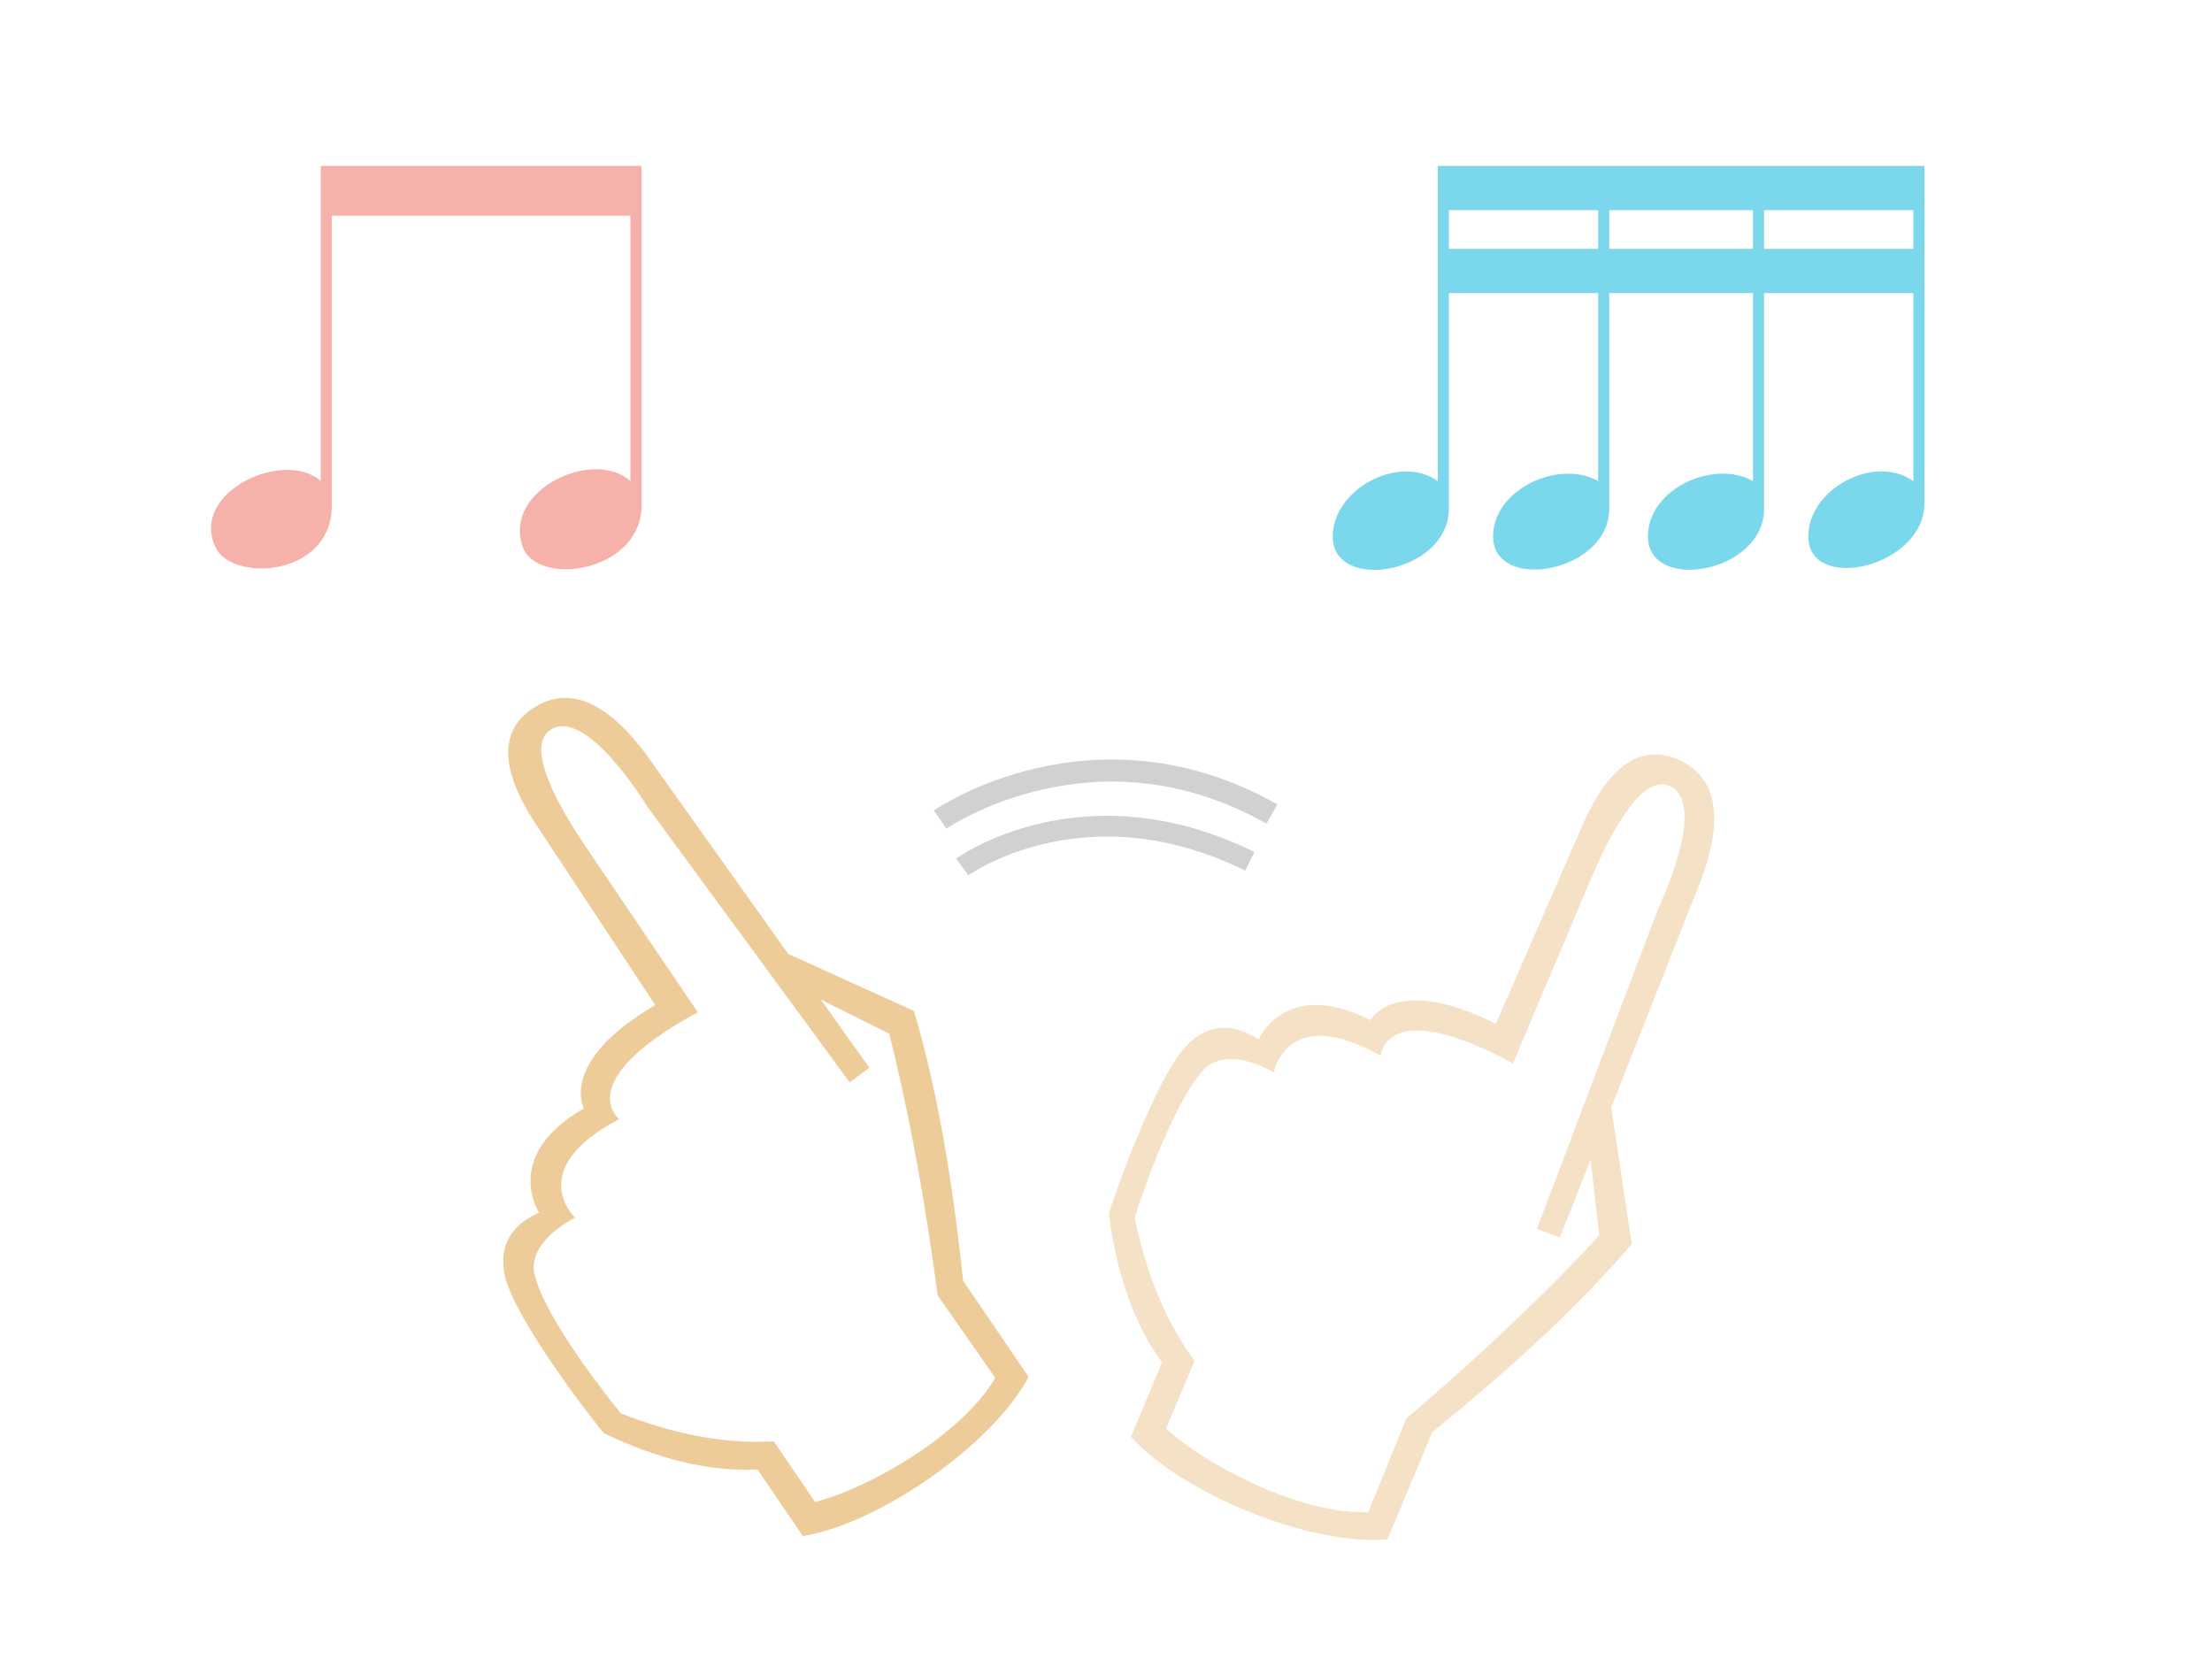
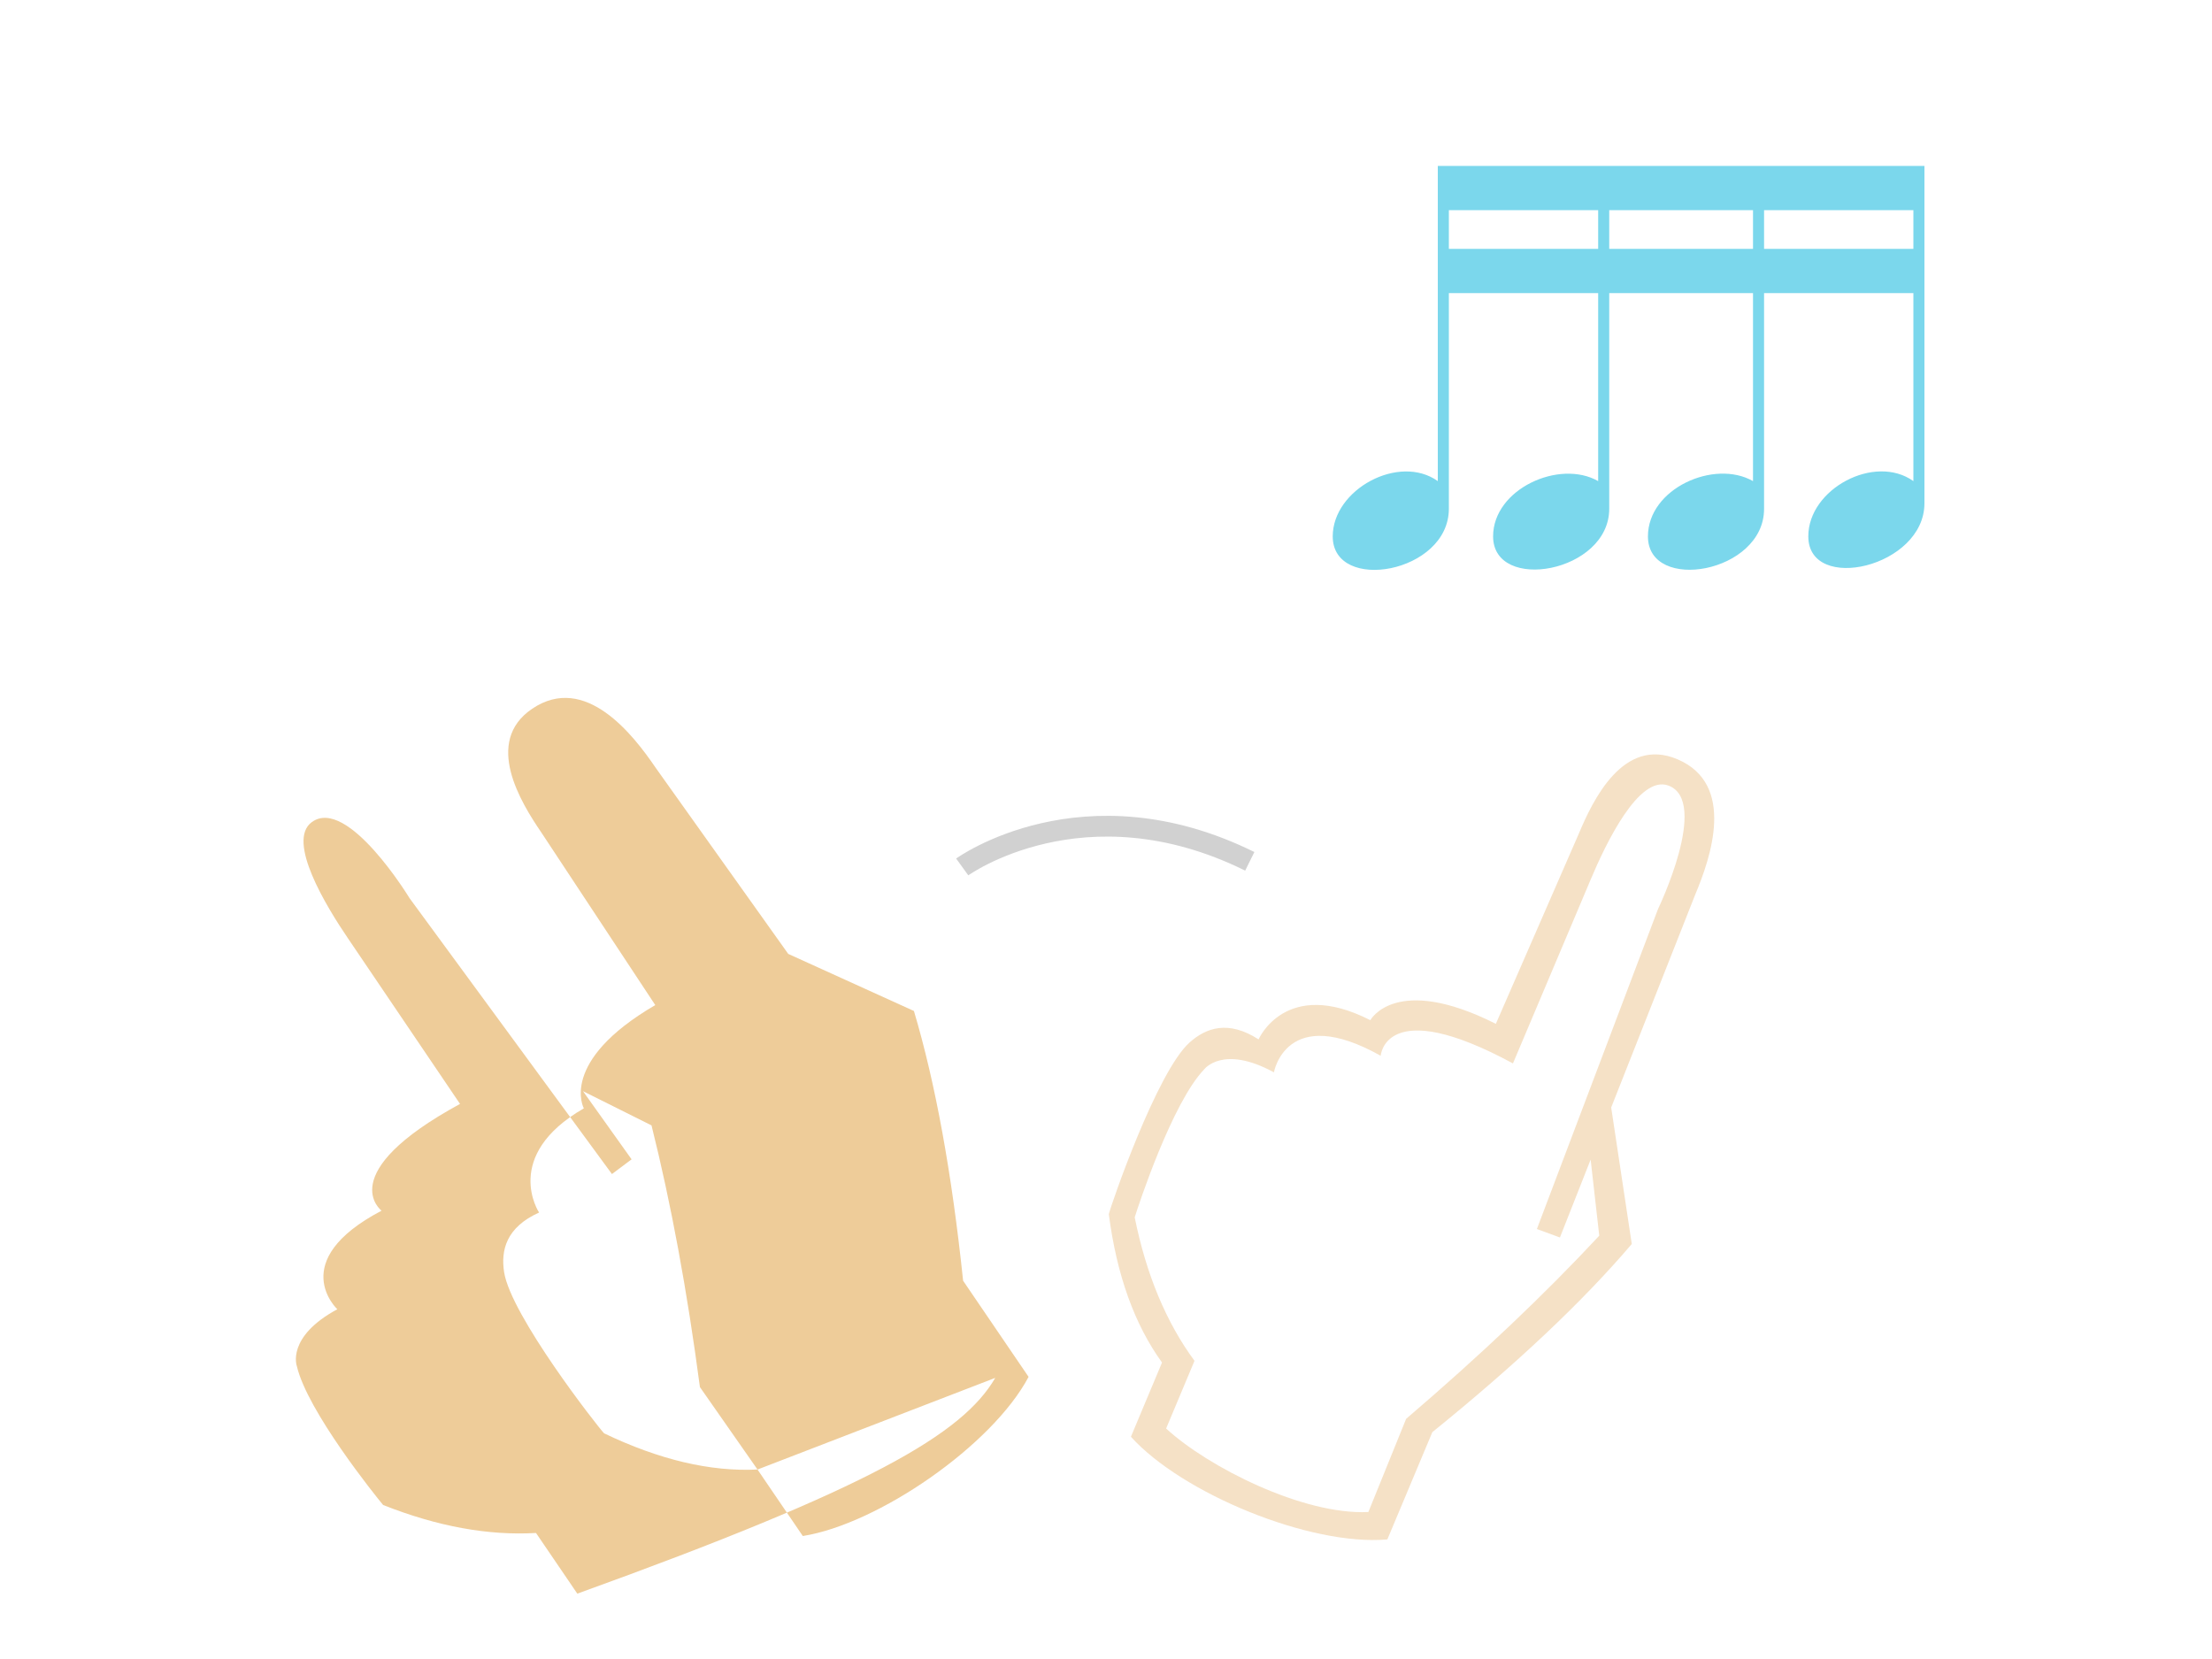
<svg xmlns="http://www.w3.org/2000/svg" version="1.1" x="0px" y="0px" width="400px" height="300px" viewBox="0 0 400 300" enable-background="new 0 0 400 300" xml:space="preserve">
  <path fill="#F5E1C6" d="M210.13,246.391c-4.995-6.921-8.198-15.865-9.622-26.83c0.419-1.744,8.69-25.732,14.588-31.029  c2.987-2.684,7.003-4.111,12.495-0.578c0,0,4.876-11.291,20.21-3.472c0,0,4.546-8.482,22.696,0.661l14.975-34.33  c2.508-5.984,8.019-17.687,17.856-13.517c10.657,4.522,5.983,17.889,3.222,24.474l-15.196,38.498l3.722,24.684  c-8.827,10.371-20.847,21.711-36.063,34.024l-8.134,19.399c-13.988,1.245-37.182-8.346-46.373-18.566L210.13,246.391z   M247.445,273.422l6.83-16.854c13.386-11.445,25.025-22.484,34.922-33.116l-1.559-13.762l-5.553,14.085l-4.167-1.529l21.902-57.857  c0,0,9.383-19.466,1.917-22.322c-5.365-2.053-11.367,10.48-14.103,17.005l-14.044,33.228c-23.149-12.533-23.918-1.385-23.918-1.385  c-17.096-9.583-19.307,2.996-19.307,2.996c-9.259-5.052-12.61-0.537-12.61-0.537c-5.771,5.982-11.903,24.623-12.565,26.762  c2.081,10.321,5.685,18.969,10.813,25.945l-5.132,12.238C218.412,265.281,235.657,273.994,247.445,273.422z" />
-   <path fill="#EECC99" d="M136.982,265.736c-8.524,0.42-17.771-1.765-27.742-6.544c-1.235-1.3-16.849-21.303-18.079-29.134  c-0.622-3.966,0.368-8.111,6.321-10.794c0,0-6.813-10.238,8.095-18.84c0,0-4.638-8.433,12.916-18.675l-20.635-31.257  c-3.652-5.362-10.466-16.357-1.611-22.337c9.597-6.475,18.262,4.725,22.28,10.628l24.011,33.712l22.728,10.321  c3.89,13.053,6.855,29.31,8.893,48.777L186,248.982c-6.575,12.408-27.25,26.638-40.828,28.779L136.982,265.736z M179.976,249.163  l-10.415-14.908c-2.308-17.458-5.226-33.232-8.753-47.324l-12.391-6.188l8.788,12.328l-3.551,2.662l-36.595-49.881  c0,0-11.215-18.471-17.677-13.765c-4.643,3.382,2.598,15.241,6.582,21.089l20.218,29.875c-23.12,12.589-14.188,19.306-14.188,19.306  c-17.349,9.118-8.001,17.824-8.001,17.824c-9.281,5.013-7.32,10.282-7.32,10.282c1.875,8.099,14.169,23.394,15.601,25.114  c9.79,3.876,19.005,5.564,27.649,5.062l7.47,10.97C157.336,269.079,174.036,259.361,179.976,249.163z" />
-   <path fill-rule="evenodd" clip-rule="evenodd" fill="#F5B1AA" d="M58,87c-6.436-5.886-23.835,1.924-19,12c3,6.252,20.417,5.335,21-7  V39h54v48c-6.579-6.015-23,1.502-19.514,11.777c2.505,7.386,20.87,4.821,21.514-6.777V30H58V87z" />
+   <path fill="#EECC99" d="M136.982,265.736c-8.524,0.42-17.771-1.765-27.742-6.544c-1.235-1.3-16.849-21.303-18.079-29.134  c-0.622-3.966,0.368-8.111,6.321-10.794c0,0-6.813-10.238,8.095-18.84c0,0-4.638-8.433,12.916-18.675l-20.635-31.257  c-3.652-5.362-10.466-16.357-1.611-22.337c9.597-6.475,18.262,4.725,22.28,10.628l24.011,33.712l22.728,10.321  c3.89,13.053,6.855,29.31,8.893,48.777L186,248.982c-6.575,12.408-27.25,26.638-40.828,28.779L136.982,265.736z l-10.415-14.908c-2.308-17.458-5.226-33.232-8.753-47.324l-12.391-6.188l8.788,12.328l-3.551,2.662l-36.595-49.881  c0,0-11.215-18.471-17.677-13.765c-4.643,3.382,2.598,15.241,6.582,21.089l20.218,29.875c-23.12,12.589-14.188,19.306-14.188,19.306  c-17.349,9.118-8.001,17.824-8.001,17.824c-9.281,5.013-7.32,10.282-7.32,10.282c1.875,8.099,14.169,23.394,15.601,25.114  c9.79,3.876,19.005,5.564,27.649,5.062l7.47,10.97C157.336,269.079,174.036,259.361,179.976,249.163z" />
  <path fill="none" stroke="#D1D1D1" stroke-width="3.753" stroke-miterlimit="10" d="M174,156.771c0,0,21.93-15.876,52-1.016" />
-   <path fill="none" stroke="#D1D1D1" stroke-width="4" stroke-miterlimit="10" d="M170,148.2c0,0,27.75-19.25,60-1" />
  <path fill-rule="evenodd" clip-rule="evenodd" fill="#7BD7EC" d="M260,30v57c-7-5-19.005,1.492-19,10c0.008,10.3,21.003,6.679,21-5  V53h27v34c-7-4-19.004,1.415-19,10c0.007,10.234,21.005,6.569,21-5V53h26v34c-7-4-19.004,1.337-19,10c0,10.271,21.028,6.652,21-5V53  h27v34c-7-5-19.024,1.415-19,10c0.007,10.362,21.007,5.591,21-6V30H260z M262,45v-7h27v7H262z M291,45v-7h26v7H291z M319,45v-7h27v7  H319z" />
</svg>